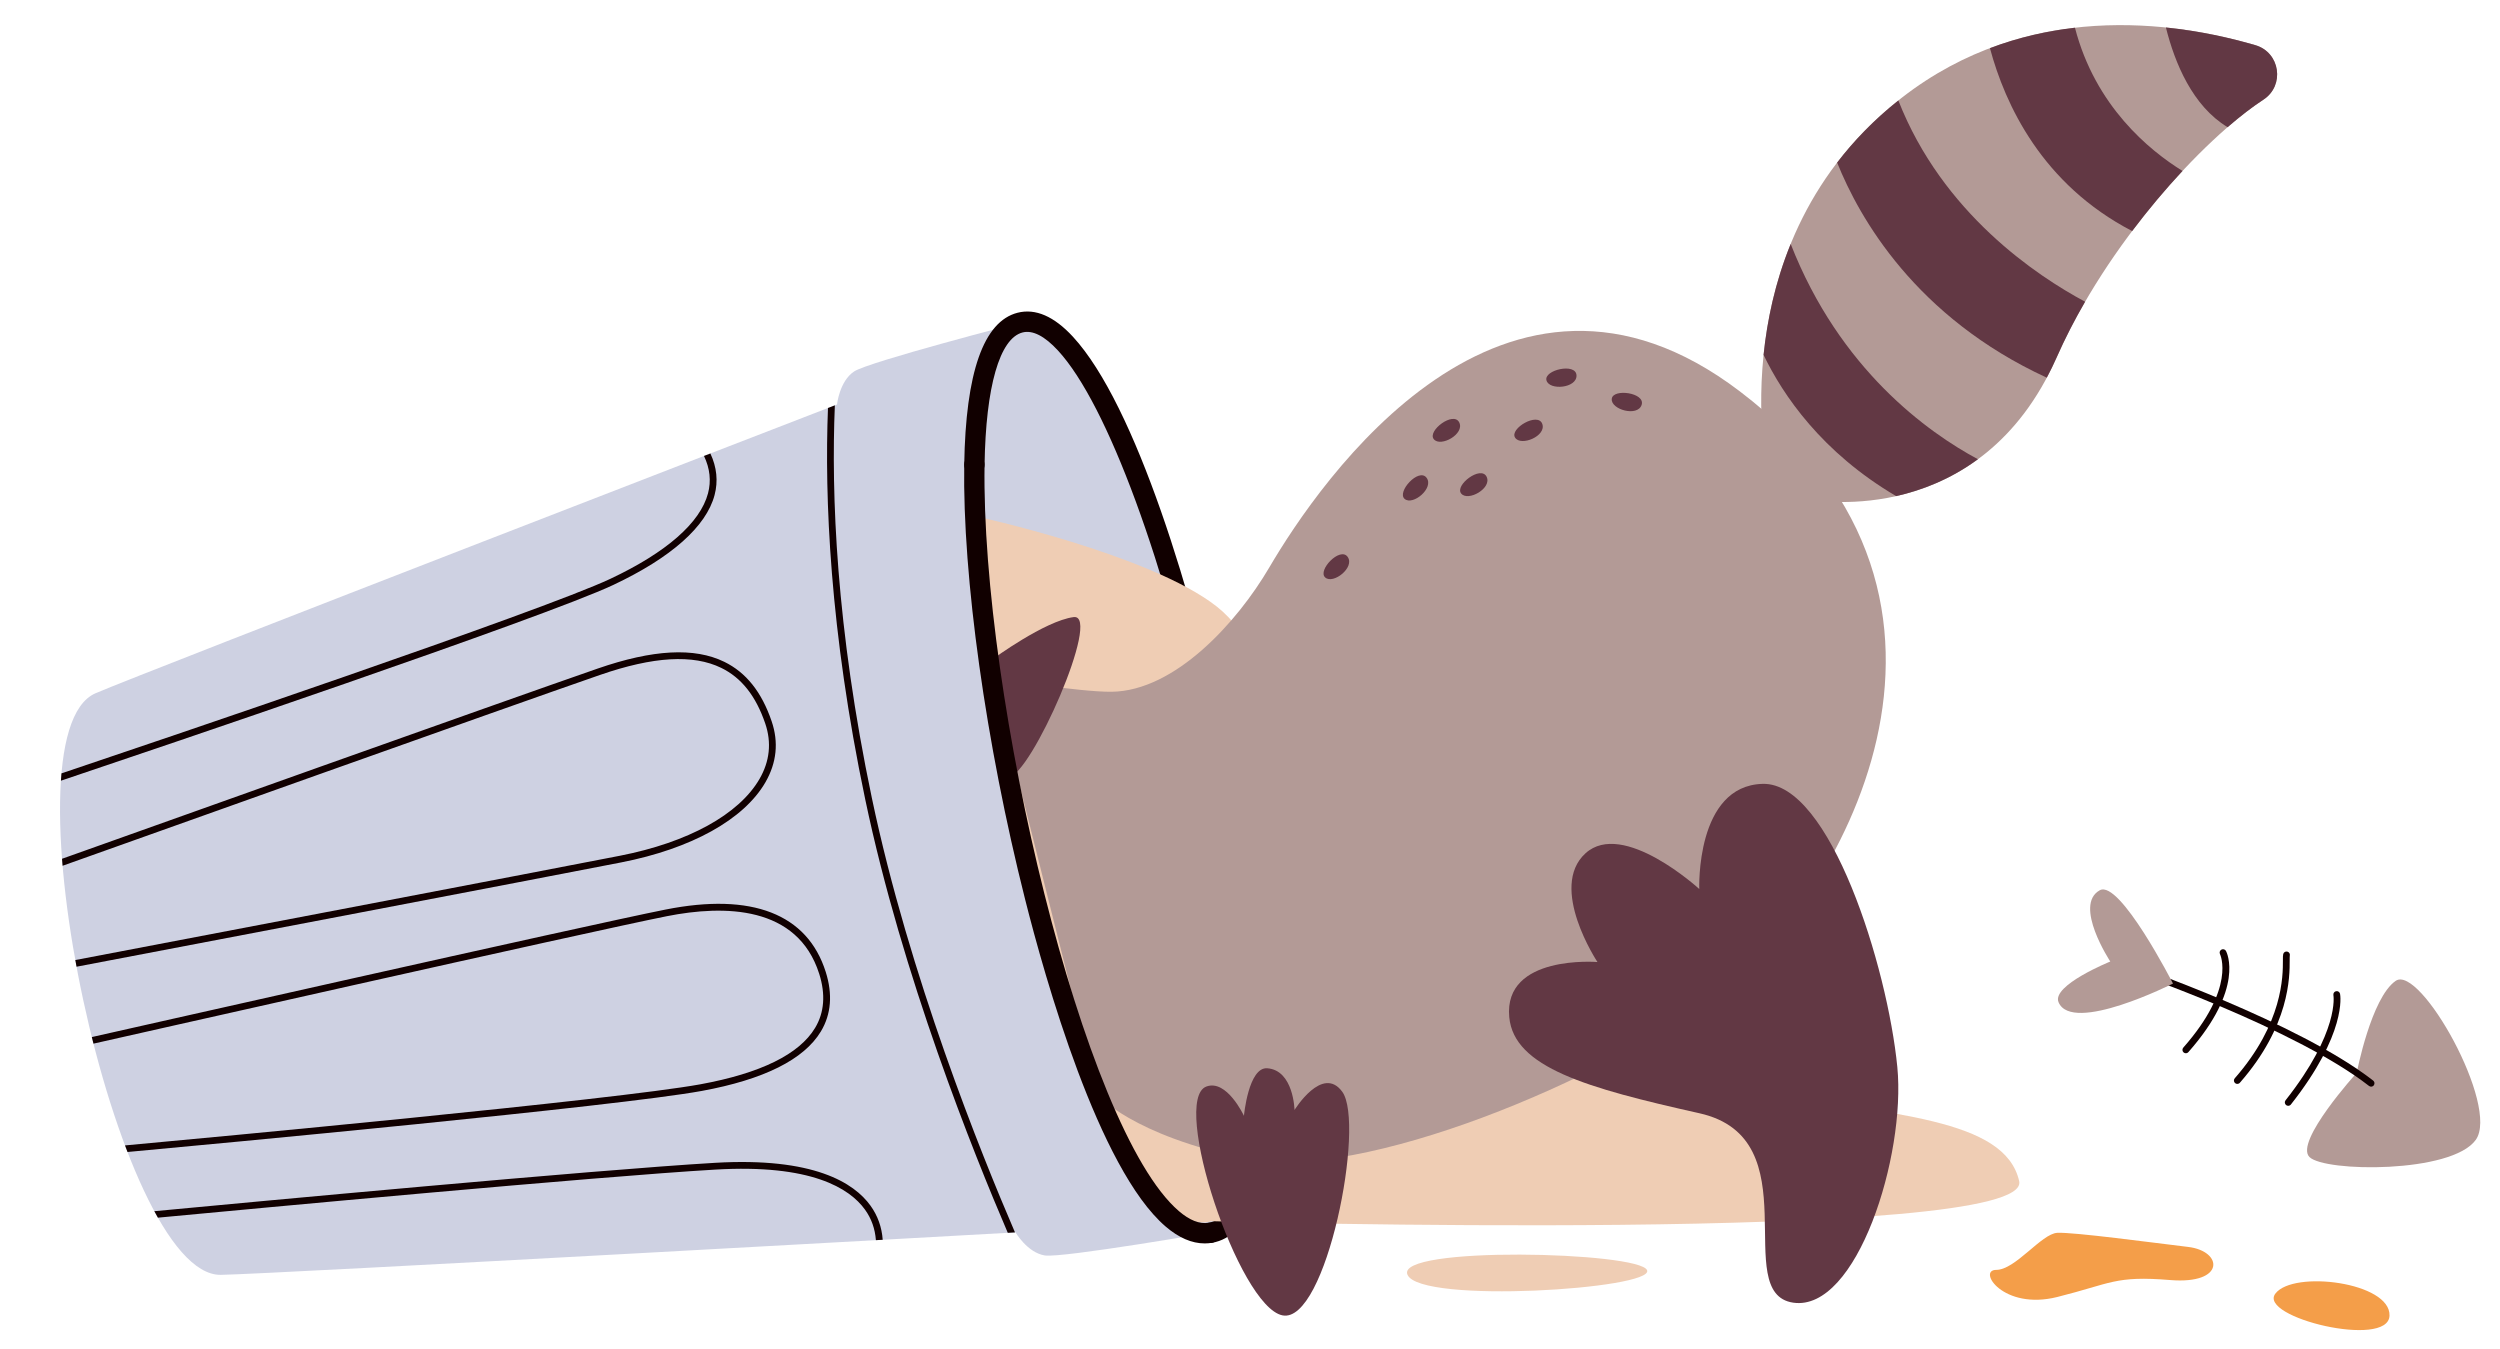
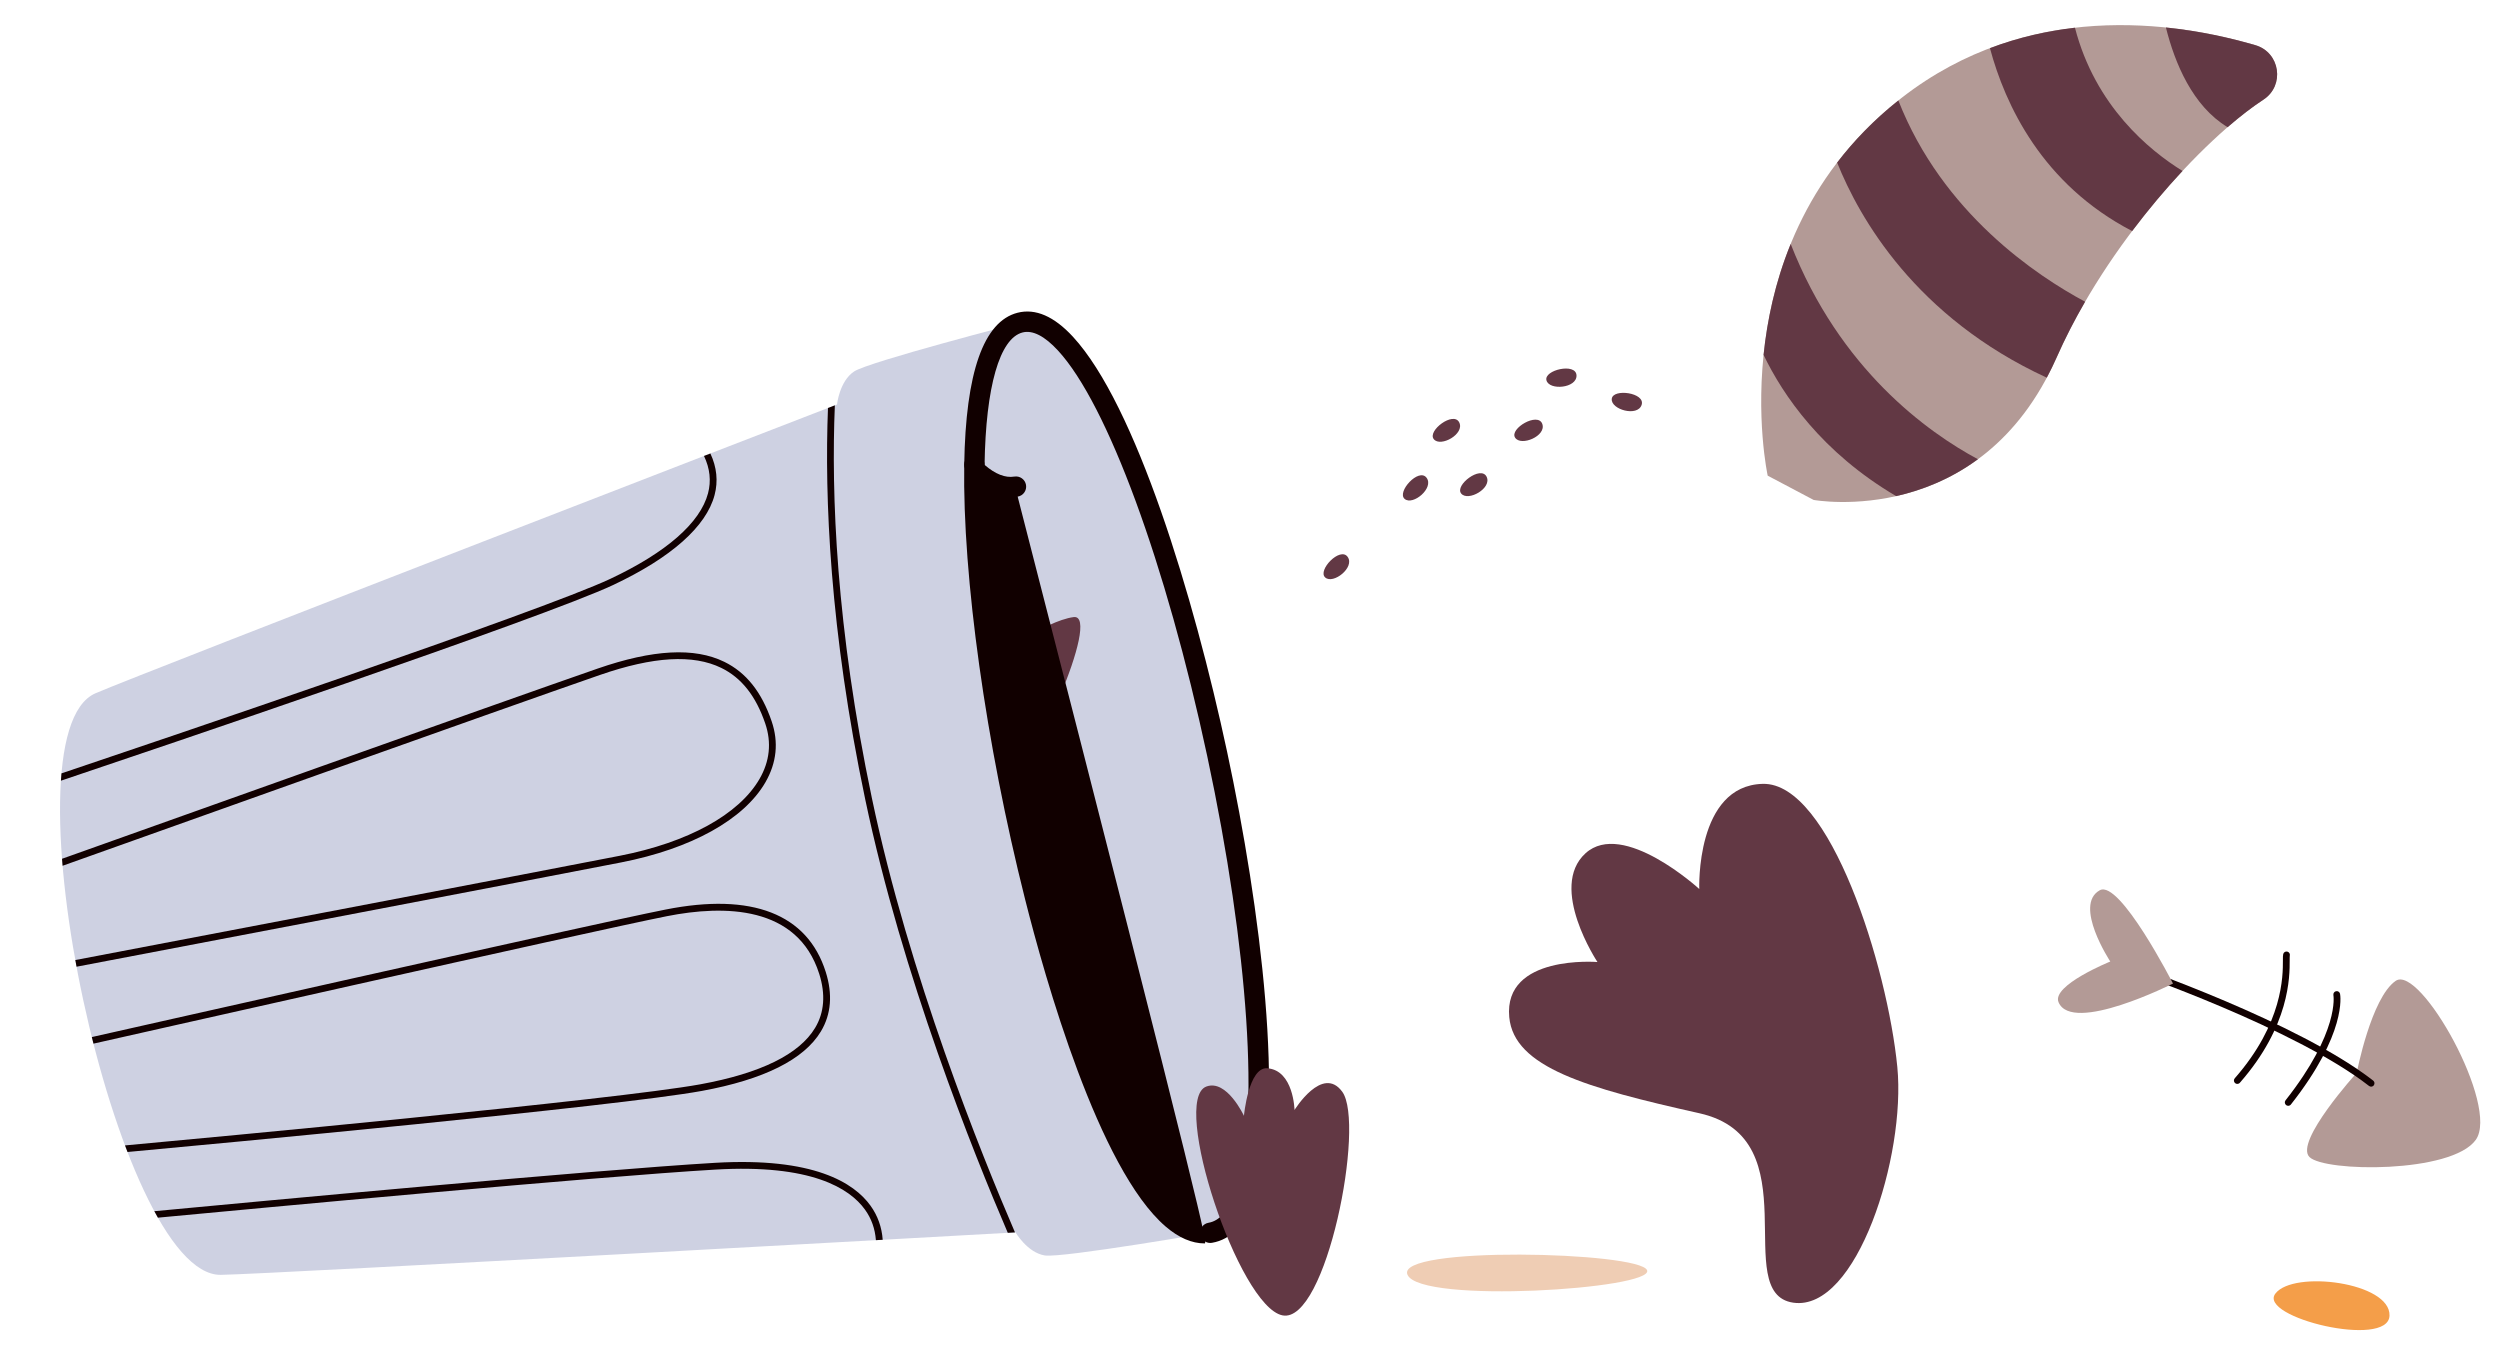
<svg xmlns="http://www.w3.org/2000/svg" height="827.0" preserveAspectRatio="xMidYMid meet" version="1.0" viewBox="-36.8 -15.4 1532.6 827.0" width="1532.6" zoomAndPan="magnify">
  <g>
    <g id="change1_1">
      <path d="M646.976,461.337l-58.009-279.06c0,0-93.139,24.085-102.148,30.029 c-9.009,5.943-10.494,20.267-10.494,20.267S49.128,397.686,21.695,409.624 c-58.537,25.474,13.042,357.425,76.876,356.511c29.915-0.428,487.193-26.036,487.193-26.036 s7.256,12.439,17.914,14.142c10.658,1.702,105.446-14.736,105.446-14.736L646.976,461.337z" fill="#ced1e2" />
    </g>
    <g id="change1_2">
      <path d="M588.562,182.364c-80.778,20.525,29.829,572.541,116.574,557.979 S669.34,161.839,588.562,182.364z" fill="#ced1e2" />
    </g>
    <g id="change2_7">
      <path d="M705.128,746.579c-2.989,0-5.63-2.156-6.141-5.201 c-0.571-3.398,1.719-6.613,5.115-7.182c7.017-1.178,12.708-8.005,16.911-20.291 c14.643-42.778,7.682-147.104-17.733-265.783c-25.319-118.222-61.228-215.811-91.484-248.621 c-8.233-8.929-15.55-12.649-21.698-11.095c-14.077,3.578-22.576,33.171-23.32,81.188 c-0.053,3.411-2.834,6.138-6.232,6.138c-0.033,0-0.066,0-0.099,0 c-3.444-0.053-6.191-2.887-6.138-6.331c0.876-56.469,11.882-87.784,32.717-93.078 c10.948-2.786,22.36,2.171,33.935,14.724c38.428,41.671,74.017,158.771,94.511,254.465 c20.575,96.078,35.934,218.099,17.34,272.432c-5.8,16.951-14.765,26.556-26.642,28.549 C705.819,746.551,705.471,746.579,705.128,746.579z" fill="#100" />
    </g>
    <g id="change3_1">
-       <path d="M561.02,301.017c0,0,107.121,23.206,148.103,55.418 c39.28,30.874,64.262,131.684,94.101,148.627c29.839,16.943,76.898,28.738,99.754,92.316 c22.855,63.579,49.972,41.8,135.083,56.24c85.111,14.439,154.176,16.371,162.979,55.072 c8.803,38.701-495.528,24.543-495.528,24.543S620.342,772.075,561.02,301.017z" fill="#efcdb4" />
-     </g>
+       </g>
    <g>
      <g id="change2_8">
        <path d="M343.197,509.217C290.789,519.459,79.296,559.813,9.37,573.148 c0.245,1.362,0.495,2.725,0.749,4.089c69.923-13.335,281.458-53.697,333.873-63.941 c43.005-8.404,75.225-26.282,88.401-49.051c6.947-12.004,8.246-24.612,3.86-37.469 c-6.133-17.981-15.631-29.907-29.042-36.458c-18.33-8.952-43.725-7.594-77.63,4.146 C273.728,413.811,40.775,496.947,1.226,511.065c0.109,1.421,0.225,2.853,0.347,4.289 c36.258-12.943,273.014-97.444,329.368-116.96c32.811-11.363,57.165-12.786,74.446-4.339 c12.366,6.04,21.176,17.182,26.933,34.065c3.98,11.669,2.795,23.124-3.525,34.043 C416.222,483.893,385.022,501.044,343.197,509.217z" fill="#100" />
      </g>
      <g id="change2_5">
        <path d="M496.837,723.698c-10.046-13.939-34.745-29.815-95.411-26.237 c-73.645,4.329-286.841,24.288-343.623,29.652c0.73,1.349,1.462,2.676,2.199,3.968 c59.341-5.601,268.847-25.19,341.668-29.472c58.778-3.462,82.359,11.426,91.796,24.52 c3.963,5.498,6.186,11.808,6.698,18.738c1.403-0.078,2.793-0.155,4.171-0.231 C503.781,736.926,501.29,729.875,496.837,723.698z" fill="#100" />
      </g>
      <g id="change2_3">
        <path d="M392.592,649.313C340.873,658.791,89.455,682.212,39.836,686.788 c0.509,1.356,1.022,2.7,1.537,4.033c52.21-4.819,300.464-27.982,351.97-37.42 c38.152-6.992,62.746-19.274,73.1-36.505c6.312-10.505,7.296-22.807,2.927-36.565 c-11.264-35.465-45.199-48.663-98.124-38.146C323.88,551.589,22.573,619.67,19.555,620.352 l-0.066,0.014c0.335,1.347,0.674,2.691,1.016,4.033 c4.402-0.995,304.347-68.767,351.549-78.14c35.246-6.992,80.051-6.545,93.355,35.329 c3.992,12.571,3.142,23.729-2.529,33.166C453.169,630.92,429.521,642.545,392.592,649.313z" fill="#100" />
      </g>
      <g id="change2_6">
        <path d="M397.244,287.042c-4.792,18.077-25.497,36.196-59.876,52.404 C295.515,359.176,59.138,439.096,0.891,458.702c-0.128,1.477-0.244,2.976-0.344,4.501 c55.308-18.611,296.138-99.983,338.595-119.998c35.524-16.745,57.004-35.798,62.119-55.097 c2.257-8.518,1.384-17.065-2.571-25.503c-1.29,0.499-2.592,1.003-3.905,1.512 C398.413,271.752,399.26,279.435,397.244,287.042z" fill="#100" />
      </g>
      <g id="change2_2">
        <path d="M474.998,233.085c-0.931,0.36-2.352,0.909-4.214,1.629 c-2.145,54.647,1.009,135.899,22.833,239.918c22.646,107.939,66.389,216.847,87.395,265.733 c2.283-0.128,3.792-0.212,4.417-0.247c-20.69-48.012-64.948-157.684-87.745-266.338 C475.686,368.935,472.727,287.401,474.998,233.085z" fill="#100" />
      </g>
    </g>
    <g id="change4_1">
-       <path d="M644.705,408.679c38.894-0.533,76.908-42.594,96.584-76.148 c31.081-53.004,143.845-218.068,288.453-108.046 c170.685,129.861,57.309,316.295-12.657,369.216 C947.119,646.623,797.553,709.424,727.255,695.039c-70.298-14.385-91.326-39.343-91.326-39.343 L571.804,400.26C571.804,400.26,625.357,408.944,644.705,408.679z" fill="#b39a96" />
-     </g>
+       </g>
    <g id="change5_1">
      <path d="M749.39,790.969c26.867,5.431,50.973-117.592,36.639-137.125 c-12.139-16.542-29.236,11.217-29.236,11.217s-0.51-24.354-16.704-25.574 c-11.537-0.869-14.306,29.149-14.306,29.149s-10.542-22.623-23.05-17.941 C680.674,658.954,722.523,785.538,749.39,790.969z" fill="#623844" />
    </g>
    <g id="change5_8">
      <path d="M1043.822,465.138c-41.259,1.064-38.902,64.458-38.902,64.458 s-46.771-42.838-69.753-21.886c-22.982,20.952,7.34,66.656,7.34,66.656 s-57.656-4.767-54.075,33.775c2.869,30.875,47.494,43.471,116.554,58.926 s18.476,110.386,57.501,116.12c39.025,5.734,69.151-90.112,63.85-144.429 C1120.351,577.42,1085.081,464.074,1043.822,465.138z" fill="#623844" />
    </g>
    <g id="change4_4">
      <path d="M1046.869,276.198c0,0-31.364-143.237,82.076-231.583 c77.036-59.994,167.048-46.905,216.887-32.326c15.217,4.451,18.204,24.73,4.934,33.406 c-37.018,24.204-96.091,88.505-126.704,157.891c-46.865,106.221-149.039,87.491-149.039,87.491 L1046.869,276.198z" fill="#b39a96" />
    </g>
    <g>
      <g id="change5_6">
        <path d="M1345.832,12.289c-15.089-4.414-33.865-8.688-54.844-10.841 c5.444,21.767,16.306,48.156,37.82,61.119c7.841-6.796,15.262-12.493,21.959-16.871 C1364.036,37.018,1361.049,16.74,1345.832,12.289z" fill="#623844" />
      </g>
      <g id="change5_5">
        <path d="M1270.29,126.245c10.055-13.348,20.535-25.759,30.885-36.854 c-20.319-12.572-53.477-39.687-65.945-87.802c-17.044,1.962-34.601,5.887-52.118,12.518 C1192.411,48.756,1215.09,97.591,1270.29,126.245z" fill="#623844" />
      </g>
      <g id="change5_3">
        <path d="M1241.46,169.565c-29.641-15.877-87.438-54.314-114.499-123.382 c-14.934,11.893-27.303,24.745-37.521,38.084c13.635,34.012,48.137,94.823,128.518,131.863 c2.119-3.98,4.163-8.145,6.103-12.544C1229.151,192.051,1235.03,180.658,1241.46,169.565 z" fill="#623844" />
      </g>
      <g id="change5_10">
        <path d="M1125.617,288.742c15.694-3.531,33.29-10.257,50.118-22.61 c-30.703-16.503-84.675-54.987-114.769-131.978c-9.654,23.727-14.489,47.196-16.625,68.015 C1056.246,226.905,1079.971,261.858,1125.617,288.742z" fill="#623844" />
      </g>
    </g>
    <g id="change5_11">
      <path d="M824.316,290.466c5.038,4.261,18.174-6.683,13.417-12.992 S819.277,286.205,824.316,290.466z" fill="#623844" />
    </g>
    <g id="change5_4">
      <path d="M892.007,252.881c3.541,5.568,19.34-0.968,16.677-8.407 C906.021,237.034,888.466,247.313,892.007,252.881z" fill="#623844" />
    </g>
    <g id="change5_12">
      <path d="M775.605,338.617c4.922,4.394,18.347-6.194,13.76-12.628 C784.778,319.555,770.683,334.222,775.605,338.617z" fill="#623844" />
    </g>
    <g id="change5_2">
      <path d="M951.274,229.117c-0.665,6.565,15.79,11.209,18.302,3.717 C972.089,225.343,951.939,222.552,951.274,229.117z" fill="#623844" />
    </g>
    <g id="change5_14">
      <path d="M858.982,287.174c4.184,5.103,19.084-3.284,15.546-10.349 C870.991,269.759,854.798,282.072,858.982,287.174z" fill="#623844" />
    </g>
    <g id="change5_13">
      <path d="M842.18,253.844c4.164,5.119,19.096-3.21,15.586-10.289 C854.257,236.475,838.016,248.725,842.18,253.844z" fill="#623844" />
    </g>
    <g id="change5_7">
      <path d="M911.24,217.774c1.724,6.369,18.752,4.829,18.423-3.065 S909.516,211.405,911.24,217.774z" fill="#623844" />
    </g>
    <g id="change5_9">
      <path d="M621.381,362.904c-17.665,2.313-49.578,25.743-49.578,25.743 l9.545,72.433C594.979,460.69,639.046,360.591,621.381,362.904z" fill="#623844" />
    </g>
    <g id="change2_9">
-       <path d="M701.713,746.866c-7.898,0-15.941-3.479-23.971-10.384 c-40.99-35.228-73.908-152.125-86.158-200.746c-24.054-95.478-38.339-197.534-37.275-266.334 c0.056-3.444,2.842-6.108,6.331-6.138c3.444,0.053,6.191,2.887,6.138,6.331 c-2.189,141.548,60.169,406.79,119.091,457.433c6.608,5.678,12.733,8.086,18.236,7.169 c3.39-0.556,6.61,1.719,7.179,5.117c0.571,3.395-1.719,6.61-5.117,7.179 C704.689,746.741,703.203,746.866,701.713,746.866z" fill="#100" />
+       <path d="M701.713,746.866c-7.898,0-15.941-3.479-23.971-10.384 c-40.99-35.228-73.908-152.125-86.158-200.746c-24.054-95.478-38.339-197.534-37.275-266.334 c0.056-3.444,2.842-6.108,6.331-6.138c3.444,0.053,6.191,2.887,6.138,6.331 c6.608,5.678,12.733,8.086,18.236,7.169 c3.39-0.556,6.61,1.719,7.179,5.117c0.571,3.395-1.719,6.61-5.117,7.179 C704.689,746.741,703.203,746.866,701.713,746.866z" fill="#100" />
    </g>
    <g>
      <g id="change4_2">
        <path d="M1431.848,585.907c-15.004,10.342-23.875,56.373-23.875,56.373 s-38.286,42.248-29.014,51.596c9.272,9.347,87.166,10.155,101.981-10.483 C1495.757,662.753,1446.852,575.565,1431.848,585.907z" fill="#b39a96" />
      </g>
      <g id="change2_10">
        <path d="M1416.777,650.76c-0.444,0-0.894-0.142-1.272-0.437 c-45.673-35.528-145.314-69.814-146.317-70.157c-1.084-0.371-1.666-1.552-1.293-2.638 c0.371-1.087,1.544-1.669,2.638-1.293c1.006,0.343,101.307,34.857,147.521,70.807 c0.907,0.706,1.069,2.011,0.366,2.915C1418.012,650.486,1417.397,650.76,1416.777,650.76z" fill="#100" />
      </g>
      <g id="change2_4">
-         <path d="M1303.2,630.284c-0.49,0-0.98-0.17-1.374-0.518 c-0.861-0.759-0.945-2.072-0.185-2.933c32.478-36.82,22.615-57.088,22.513-57.289 c-0.523-1.016-0.135-2.268,0.876-2.801c1.011-0.528,2.253-0.155,2.794,0.853 c0.488,0.909,11.545,22.749-23.064,61.985C1304.348,630.048,1303.774,630.284,1303.2,630.284 z" fill="#100" />
-       </g>
+         </g>
      <g id="change2_1">
        <path d="M1334.756,649.084c-0.488,0-0.975-0.168-1.371-0.516 c-0.861-0.757-0.947-2.07-0.19-2.933c29.611-33.765,29.54-62.762,29.517-72.29 c-0.005-1.993-0.008-3.091,0.203-3.885c0.292-1.11,1.43-1.775,2.542-1.475 c1.105,0.292,1.765,1.425,1.478,2.532c-0.074,0.345-0.068,1.658-0.066,2.819 c0.023,9.917,0.097,40.094-30.55,75.043 C1335.909,648.846,1335.333,649.084,1334.756,649.084z" fill="#100" />
      </g>
      <g id="change2_11">
        <path d="M1365.959,662.503c-0.449,0-0.904-0.145-1.285-0.444 c-0.902-0.711-1.054-2.019-0.345-2.92c33.224-42.123,29.387-64.242,29.344-64.461 c-0.221-1.128,0.516-2.219,1.641-2.438c1.128-0.239,2.22,0.516,2.438,1.641 c0.19,0.97,4.233,24.224-30.157,67.833C1367.183,662.234,1366.574,662.503,1365.959,662.503 z" fill="#100" />
      </g>
      <g id="change4_3">
        <path d="M1295.333,587.557c0,0-32.688-63.935-44.892-57.187 c-16.357,9.045,6.445,43.685,6.445,43.685s-36.021,14.581-31.729,24.917 C1233.397,618.815,1295.333,587.557,1295.333,587.557z" fill="#b39a96" />
      </g>
    </g>
    <g id="change6_1">
-       <path d="M1224.38,740.375c-9.698,0.544-25.631,22.712-37.408,22.712 s4.156,24.938,37.408,16.626c33.251-8.313,35.329-13.162,69.273-10.391 c33.944,2.771,32.399-17.738,11.004-20.299 C1283.262,746.461,1234.078,739.831,1224.38,740.375z" fill="#f49e49" />
-     </g>
+       </g>
    <g id="change6_2">
      <path d="M1358.104,777.617c-11.084,14.547,69.273,33.98,69.966,13.526 C1428.763,770.69,1369.188,763.07,1358.104,777.617z" fill="#f49e49" />
    </g>
    <g id="change3_2">
      <path d="M826.084,766.16c8.313,17.945,151.016,8.671,146.859-2.802 C968.787,751.885,817.771,748.215,826.084,766.16z" fill="#efcdb4" />
    </g>
  </g>
</svg>